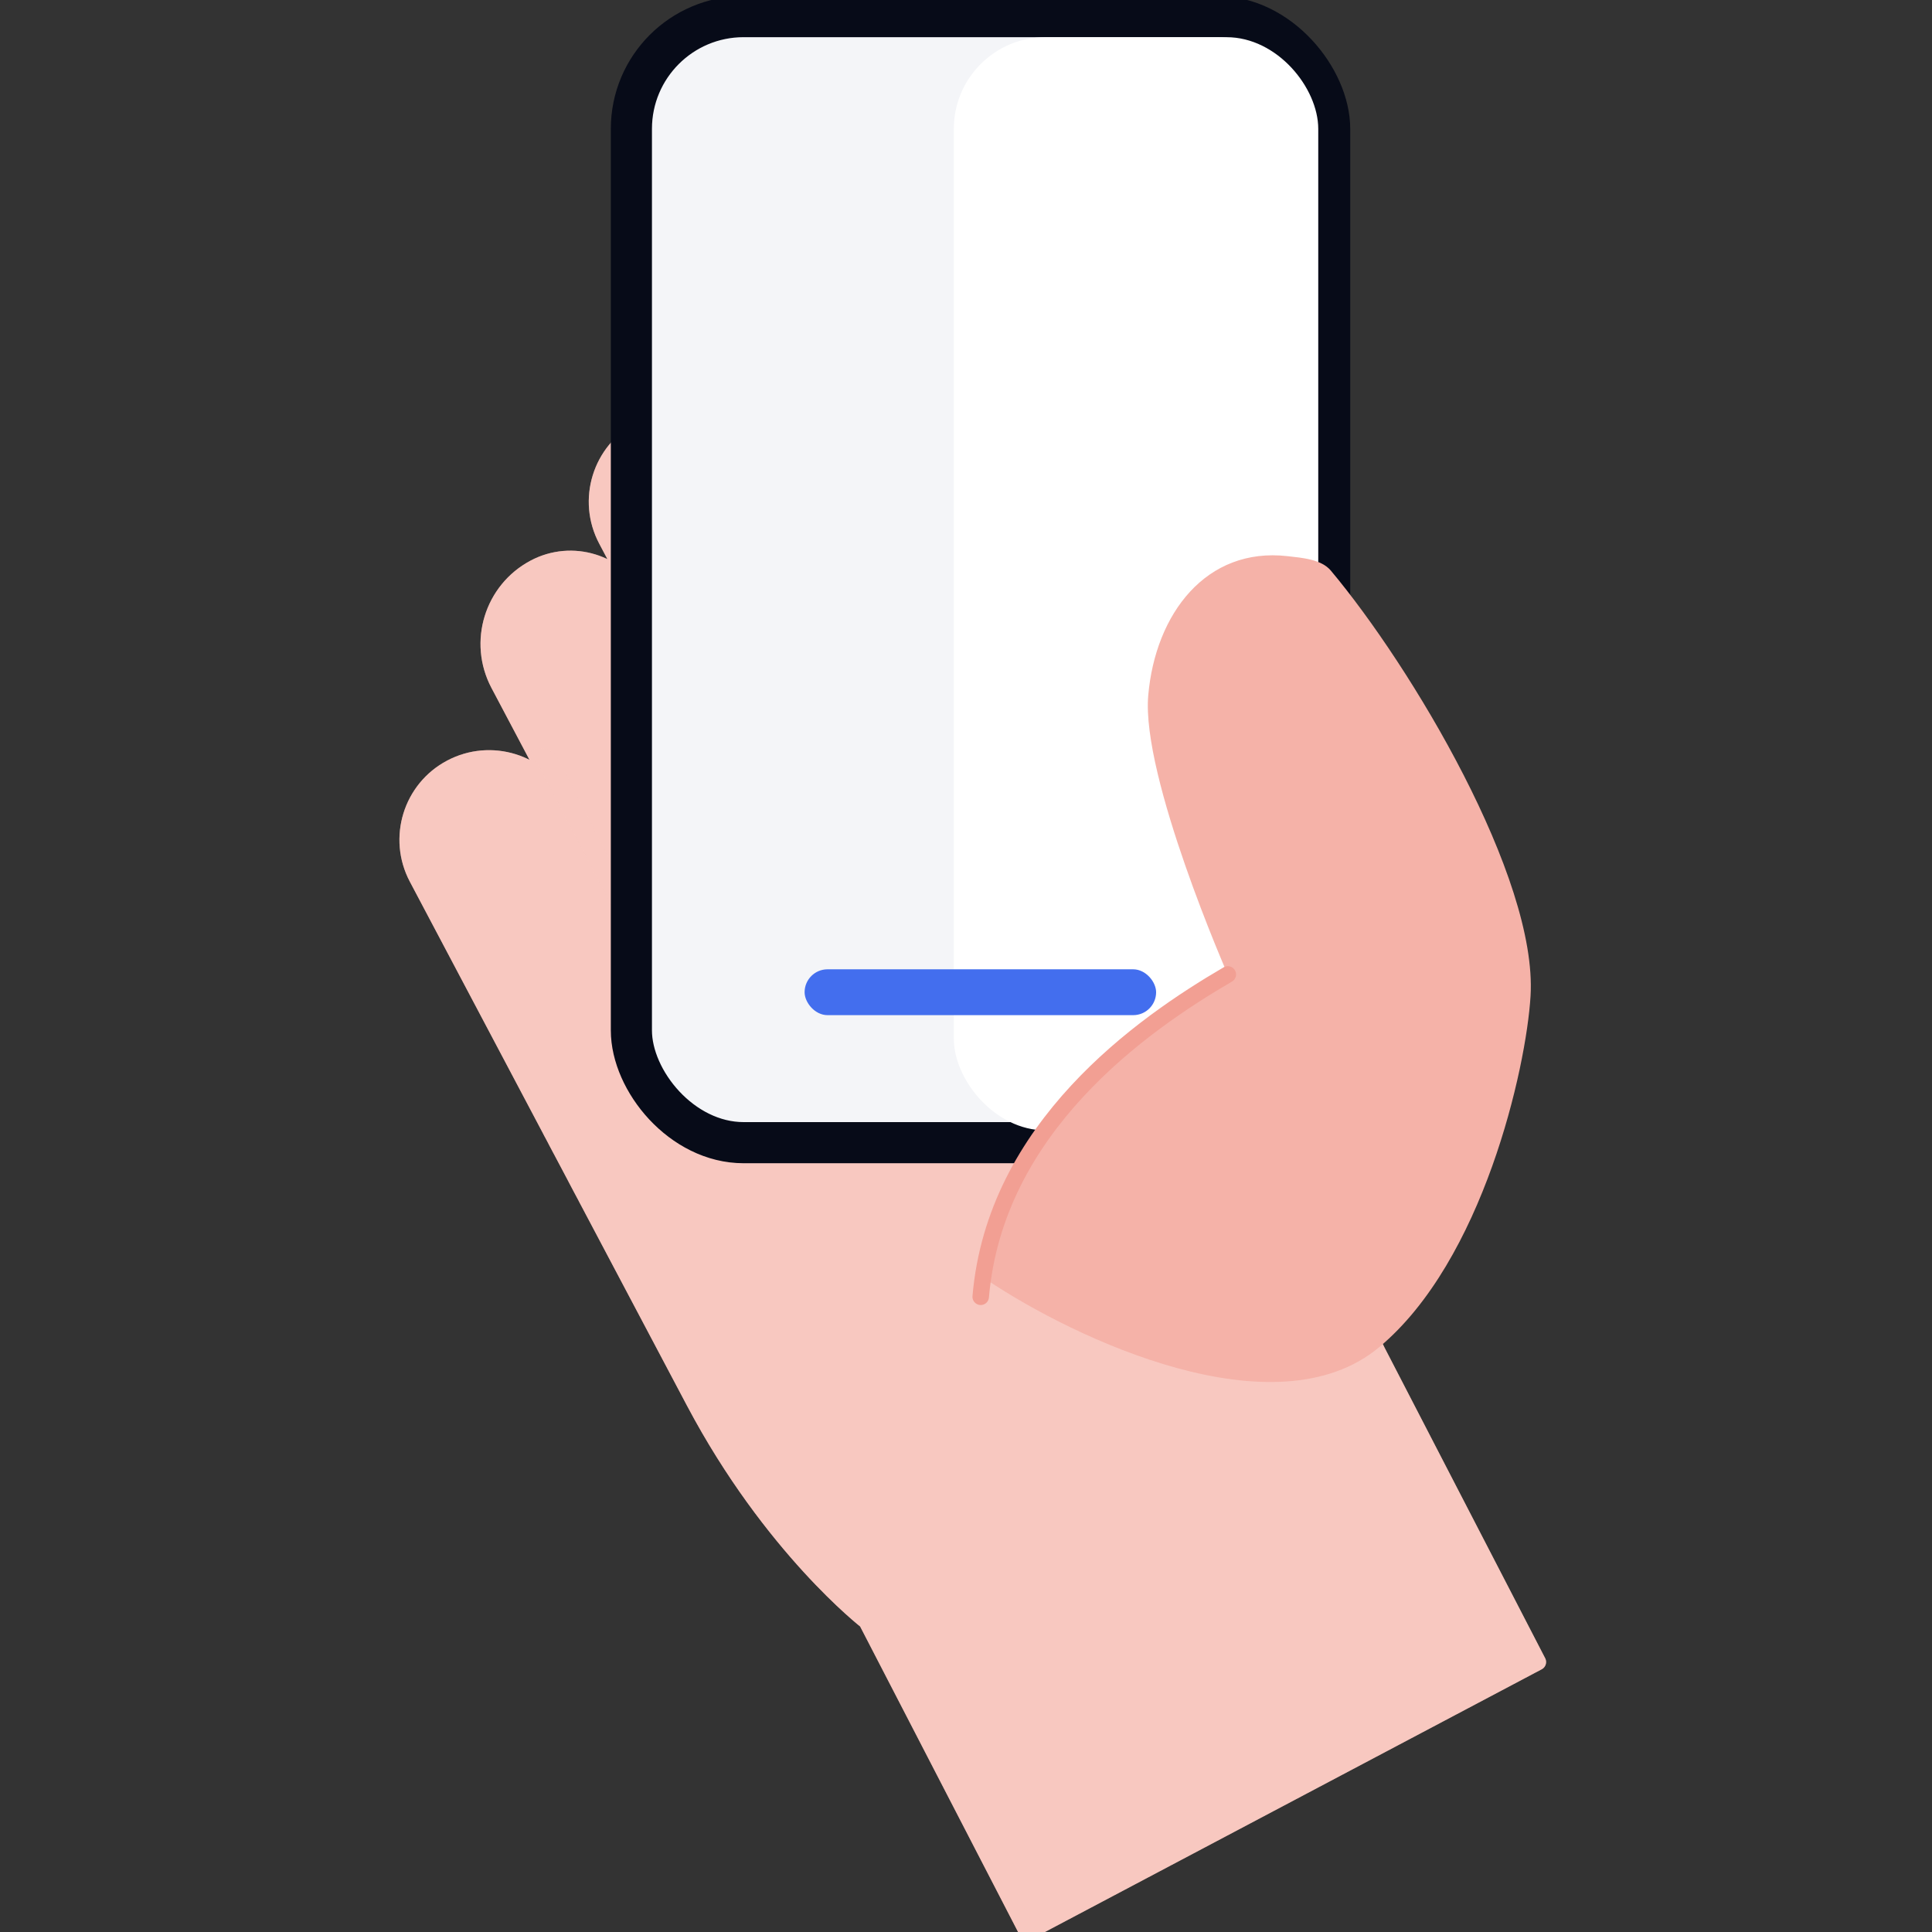
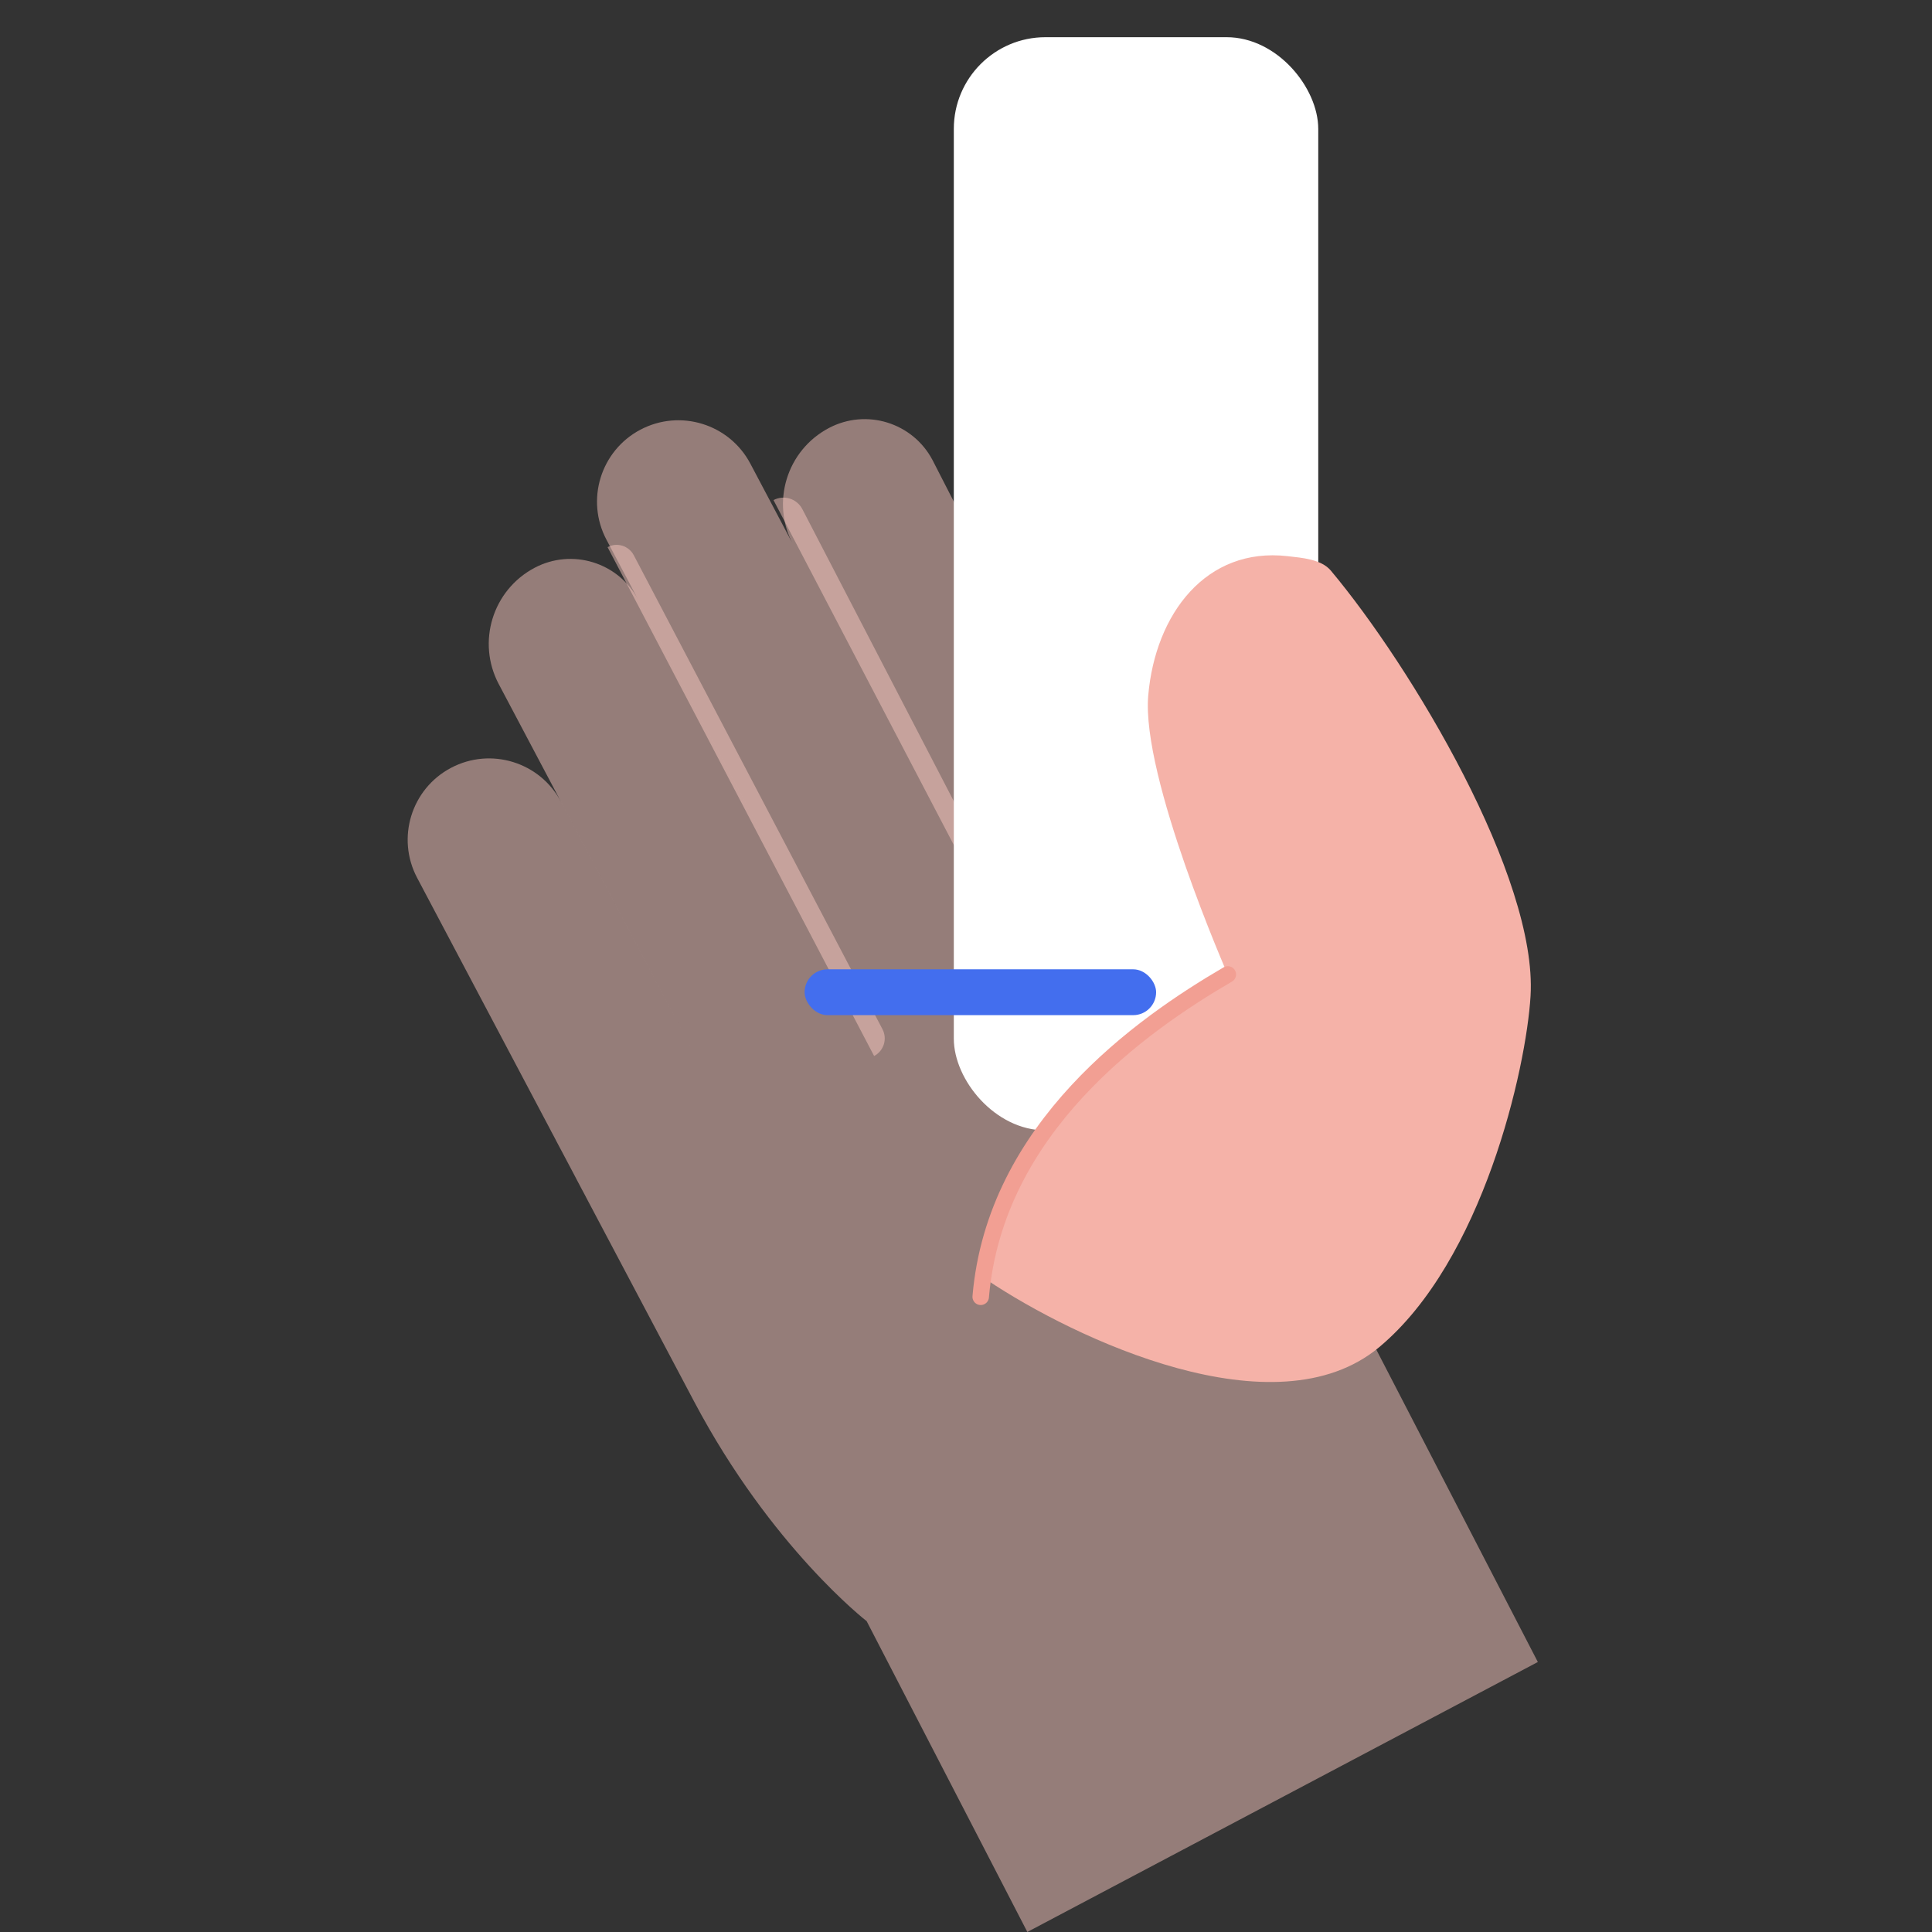
<svg xmlns="http://www.w3.org/2000/svg" width="52" height="52" viewBox="0 0 52 52" fill="none">
  <rect x="0" y="0" width="52" height="52" fill="#333333" stroke="none" />
  <g clip-path="url(#clip0_1576_25034)">
-     <path d="M30.498 22.895L37.065 36.367L41.391 44.733L27.651 51.999L23.326 43.633C23.326 43.633 20.76 41.648 18.686 37.729C17.553 35.587 16.497 33.591 15.771 32.219L15.77 32.215C15.728 32.136 15.688 32.061 15.648 31.987L15.534 31.771C15.497 31.701 15.462 31.633 15.428 31.568C15.376 31.47 15.327 31.377 15.281 31.291L15.192 31.123L15.112 30.972L15.075 30.903C15.04 30.835 15.007 30.772 14.977 30.718L14.949 30.663C14.922 30.613 14.899 30.568 14.878 30.529L14.842 30.463L14.817 30.414C14.804 30.387 30.498 22.895 30.498 22.895ZM27.387 26.076L21.343 14.65C20.745 13.52 21.177 12.119 22.308 11.521C23.316 10.988 24.564 11.373 25.098 12.381L31.083 24.057M19.644 30.171L13.424 18.412C12.826 17.282 13.258 15.881 14.388 15.283C15.396 14.75 16.645 15.135 17.178 16.143L23.515 28.124M15.772 32.219L11.227 23.626C10.662 22.557 11.07 21.232 12.139 20.667C13.208 20.102 14.533 20.51 15.099 21.579L19.644 30.171M23.515 28.124L16.323 14.526C15.758 13.457 16.166 12.132 17.235 11.566C18.304 11.001 19.629 11.409 20.195 12.478L27.387 26.076" fill="#F8C8C0" />
-     <path d="M31.083 24.057L25.098 12.381C24.564 11.373 23.316 10.988 22.308 11.521C21.177 12.119 20.745 13.52 21.343 14.65L27.387 26.076L20.195 12.478C19.629 11.409 18.304 11.001 17.235 11.566C16.166 12.132 15.758 13.457 16.323 14.526L23.515 28.124L17.178 16.143C16.645 15.135 15.396 14.75 14.388 15.283C13.258 15.881 12.826 17.282 13.424 18.412L19.644 30.171L15.099 21.579C14.533 20.51 13.208 20.102 12.139 20.667C11.07 21.232 10.662 22.557 11.227 23.626L15.772 32.219M26.577 34.709C26.577 34.709 26.872 30.906 29.538 29.316M30.498 22.895L37.065 36.367L41.391 44.733L27.651 51.999L23.326 43.633C23.326 43.633 20.76 41.648 18.686 37.729C17.553 35.587 16.497 33.591 15.771 32.219L15.77 32.215C15.728 32.136 15.688 32.061 15.648 31.987L15.534 31.771C15.497 31.701 15.462 31.633 15.428 31.568C15.376 31.47 15.327 31.377 15.281 31.291L15.192 31.123L15.112 30.972L15.075 30.903C15.04 30.835 15.007 30.772 14.977 30.718L14.949 30.663C14.922 30.613 14.899 30.568 14.878 30.529L14.842 30.463L14.817 30.414C14.804 30.387 30.498 22.895 30.498 22.895Z" stroke="#F8C8C0" stroke-width="0.444" stroke-linecap="round" stroke-linejoin="round" />
    <g style="mix-blend-mode:multiply" opacity="0.5">
      <path d="M30.498 22.895L37.065 36.367L41.391 44.733L27.651 51.999L23.326 43.633C23.326 43.633 20.76 41.648 18.686 37.729C17.553 35.587 16.497 33.591 15.771 32.219L15.77 32.215C15.728 32.136 15.688 32.061 15.648 31.987L15.534 31.771C15.497 31.701 15.462 31.633 15.428 31.568C15.376 31.47 15.327 31.377 15.281 31.291L15.192 31.123L15.112 30.972L15.075 30.903C15.04 30.835 15.007 30.772 14.977 30.718L14.949 30.663C14.922 30.613 14.899 30.568 14.878 30.529L14.842 30.463L14.817 30.414C14.804 30.387 30.498 22.895 30.498 22.895ZM27.387 26.076L21.343 14.65C20.745 13.52 21.177 12.119 22.308 11.521C23.316 10.988 24.564 11.373 25.098 12.381L31.083 24.057M19.644 30.171L13.424 18.412C12.826 17.282 13.258 15.881 14.388 15.283C15.396 14.75 16.645 15.135 17.178 16.143L23.515 28.124M15.772 32.219L11.227 23.626C10.662 22.557 11.07 21.232 12.139 20.667C13.208 20.102 14.533 20.51 15.099 21.579L19.644 30.171M23.515 28.124L16.323 14.526C15.758 13.457 16.166 12.132 17.235 11.566C18.304 11.001 19.629 11.409 20.195 12.478L27.387 26.076" fill="#F8C8C0" />
-       <path d="M31.083 24.057L25.098 12.381C24.564 11.373 23.316 10.988 22.308 11.521C21.177 12.119 20.745 13.52 21.343 14.65L27.387 26.076L20.195 12.478C19.629 11.409 18.304 11.001 17.235 11.566C16.166 12.132 15.758 13.457 16.323 14.526L23.515 28.124L17.178 16.143C16.645 15.135 15.396 14.75 14.388 15.283C13.258 15.881 12.826 17.282 13.424 18.412L19.644 30.171L15.099 21.579C14.533 20.51 13.208 20.102 12.139 20.667C11.07 21.232 10.662 22.557 11.227 23.626L15.772 32.219M26.577 34.709C26.577 34.709 26.872 30.906 29.538 29.316M30.498 22.895L37.065 36.367L41.391 44.733L27.651 51.999L23.326 43.633C23.326 43.633 20.76 41.648 18.686 37.729C17.553 35.587 16.497 33.591 15.771 32.219L15.77 32.215C15.728 32.136 15.688 32.061 15.648 31.987L15.534 31.771C15.497 31.701 15.462 31.633 15.428 31.568C15.376 31.47 15.327 31.377 15.281 31.291L15.192 31.123L15.112 30.972L15.075 30.903C15.04 30.835 15.007 30.772 14.977 30.718L14.949 30.663C14.922 30.613 14.899 30.568 14.878 30.529L14.842 30.463L14.817 30.414C14.804 30.387 30.498 22.895 30.498 22.895Z" stroke="#F8C8C0" stroke-width="0.444" stroke-linecap="round" stroke-linejoin="round" />
    </g>
    <g style="mix-blend-mode:multiply" opacity="0.5">
      <g style="mix-blend-mode:multiply">
        <path d="M23.527 28.422C23.653 28.356 23.747 28.242 23.789 28.106C23.831 27.97 23.817 27.823 23.75 27.698L17.057 14.942C17.025 14.882 16.981 14.828 16.928 14.785C16.876 14.741 16.815 14.708 16.75 14.688C16.684 14.668 16.616 14.661 16.548 14.667C16.48 14.674 16.414 14.694 16.353 14.726L23.527 28.422Z" fill="#F8C8C0" />
      </g>
    </g>
    <g style="mix-blend-mode:multiply" opacity="0.5">
      <g style="mix-blend-mode:multiply">
-         <path d="M19.647 30.47C19.701 30.442 19.747 30.403 19.786 30.357C19.824 30.311 19.853 30.258 19.87 30.2C19.888 30.143 19.894 30.083 19.889 30.023C19.883 29.963 19.866 29.905 19.838 29.852L15.03 20.432C14.996 20.368 14.95 20.311 14.894 20.265C14.838 20.218 14.774 20.184 14.704 20.162C14.635 20.141 14.562 20.133 14.49 20.14C14.417 20.147 14.347 20.168 14.283 20.202L19.647 30.47Z" fill="#F8C8C0" />
-       </g>
+         </g>
    </g>
    <g style="mix-blend-mode:multiply" opacity="0.5">
      <g style="mix-blend-mode:multiply">
        <path d="M27.435 26.114C27.56 26.048 27.654 25.935 27.695 25.8C27.737 25.665 27.723 25.518 27.657 25.393L21.592 13.698C21.557 13.632 21.509 13.573 21.451 13.525C21.393 13.477 21.327 13.441 21.255 13.419C21.183 13.397 21.108 13.389 21.033 13.396C20.958 13.403 20.886 13.425 20.819 13.46L27.435 26.114Z" fill="#F8C8C0" />
      </g>
    </g>
-     <rect x="16.994" y="0.447" width="18.794" height="30.308" rx="3.021" fill="#F4F5F8" stroke="#070B18" stroke-width="1.107" />
    <rect x="25.672" y="1.001" width="9.809" height="29.423" rx="2.468" fill="white" />
    <rect x="21.656" y="26.089" width="9.461" height="1.234" rx="0.617" fill="#436EEE" />
    <path d="M30.905 18.718C30.713 20.914 33.043 26.226 33.043 26.226C30.328 27.002 26.786 31.743 26.576 34.458C28.925 36.029 34.324 38.59 37.119 36.261C39.914 33.932 41.078 28.759 41.195 26.808C41.387 23.619 37.986 17.942 35.819 15.357C35.562 15.052 35.05 15.014 34.654 14.969C32.463 14.72 31.096 16.521 30.905 18.718Z" fill="#F5B2A8" />
    <path d="M26.396 34.903C26.784 30.351 30.718 27.585 33.047 26.227" stroke="#F29F93" stroke-width="0.444" stroke-linecap="round" stroke-linejoin="round" />
  </g>
  <defs>
    <clipPath id="clip0_1576_25034">
      <rect width="52" height="52" fill="white" />
    </clipPath>
  </defs>
</svg>